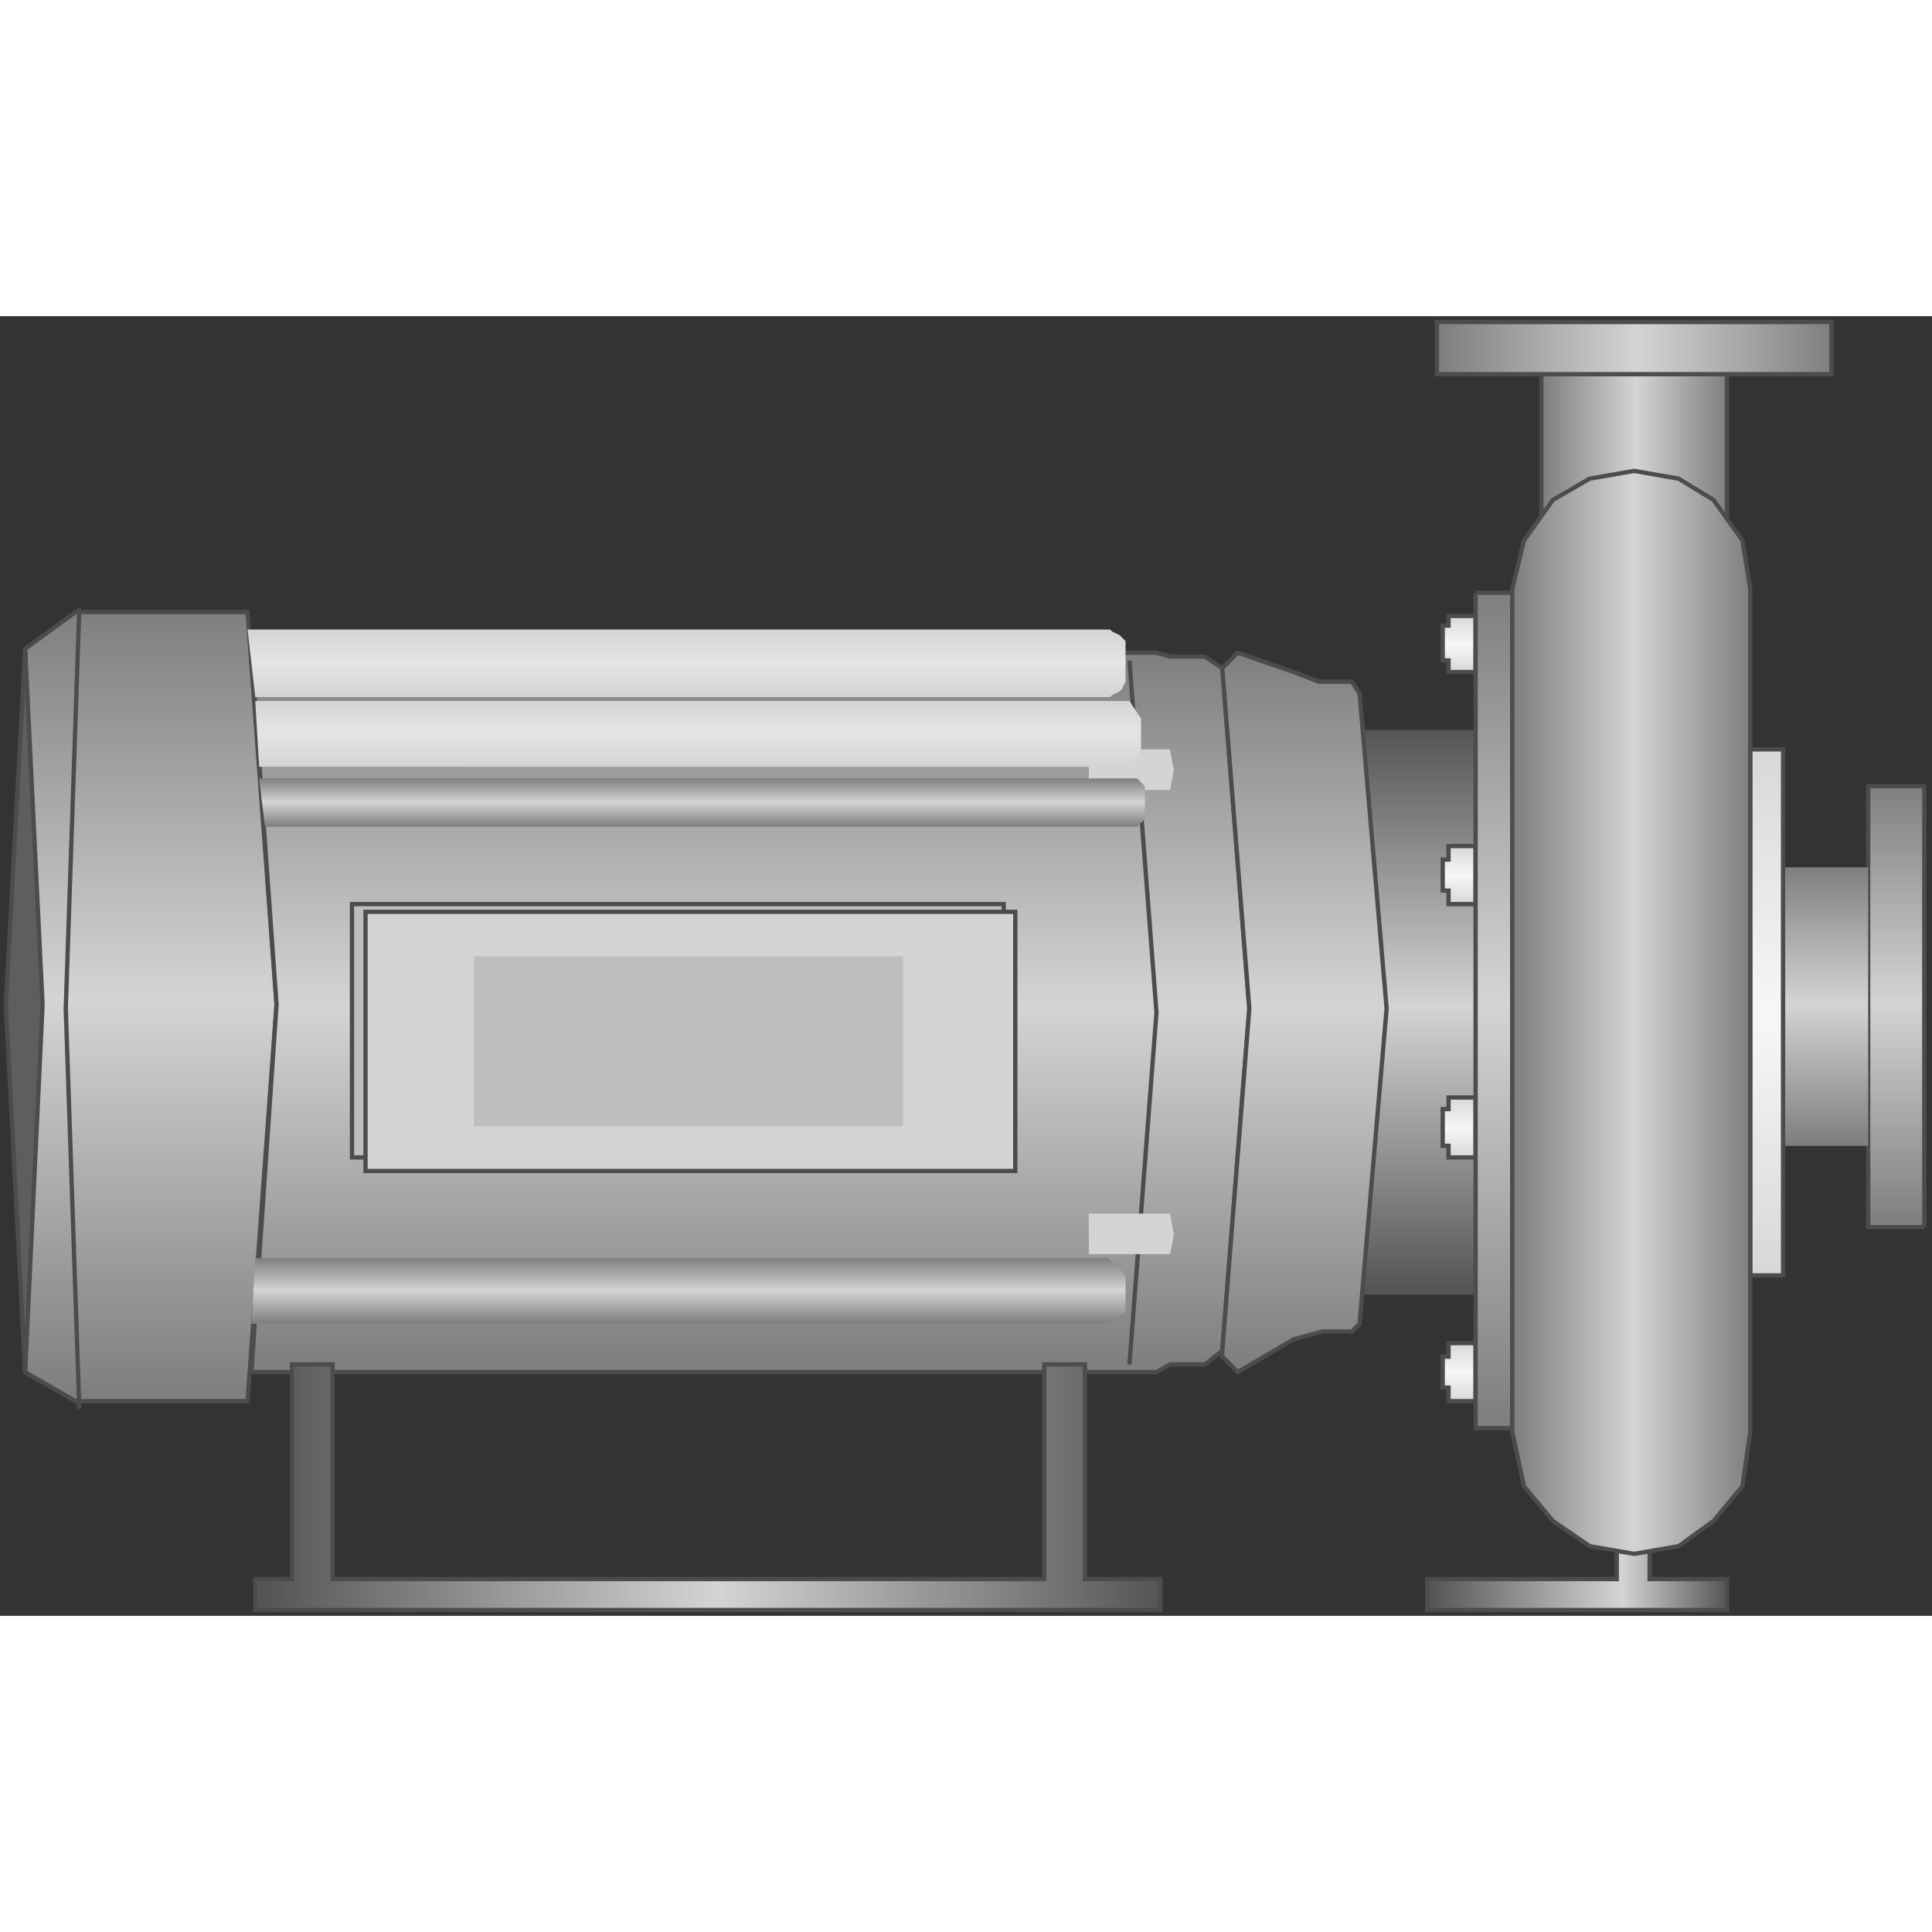
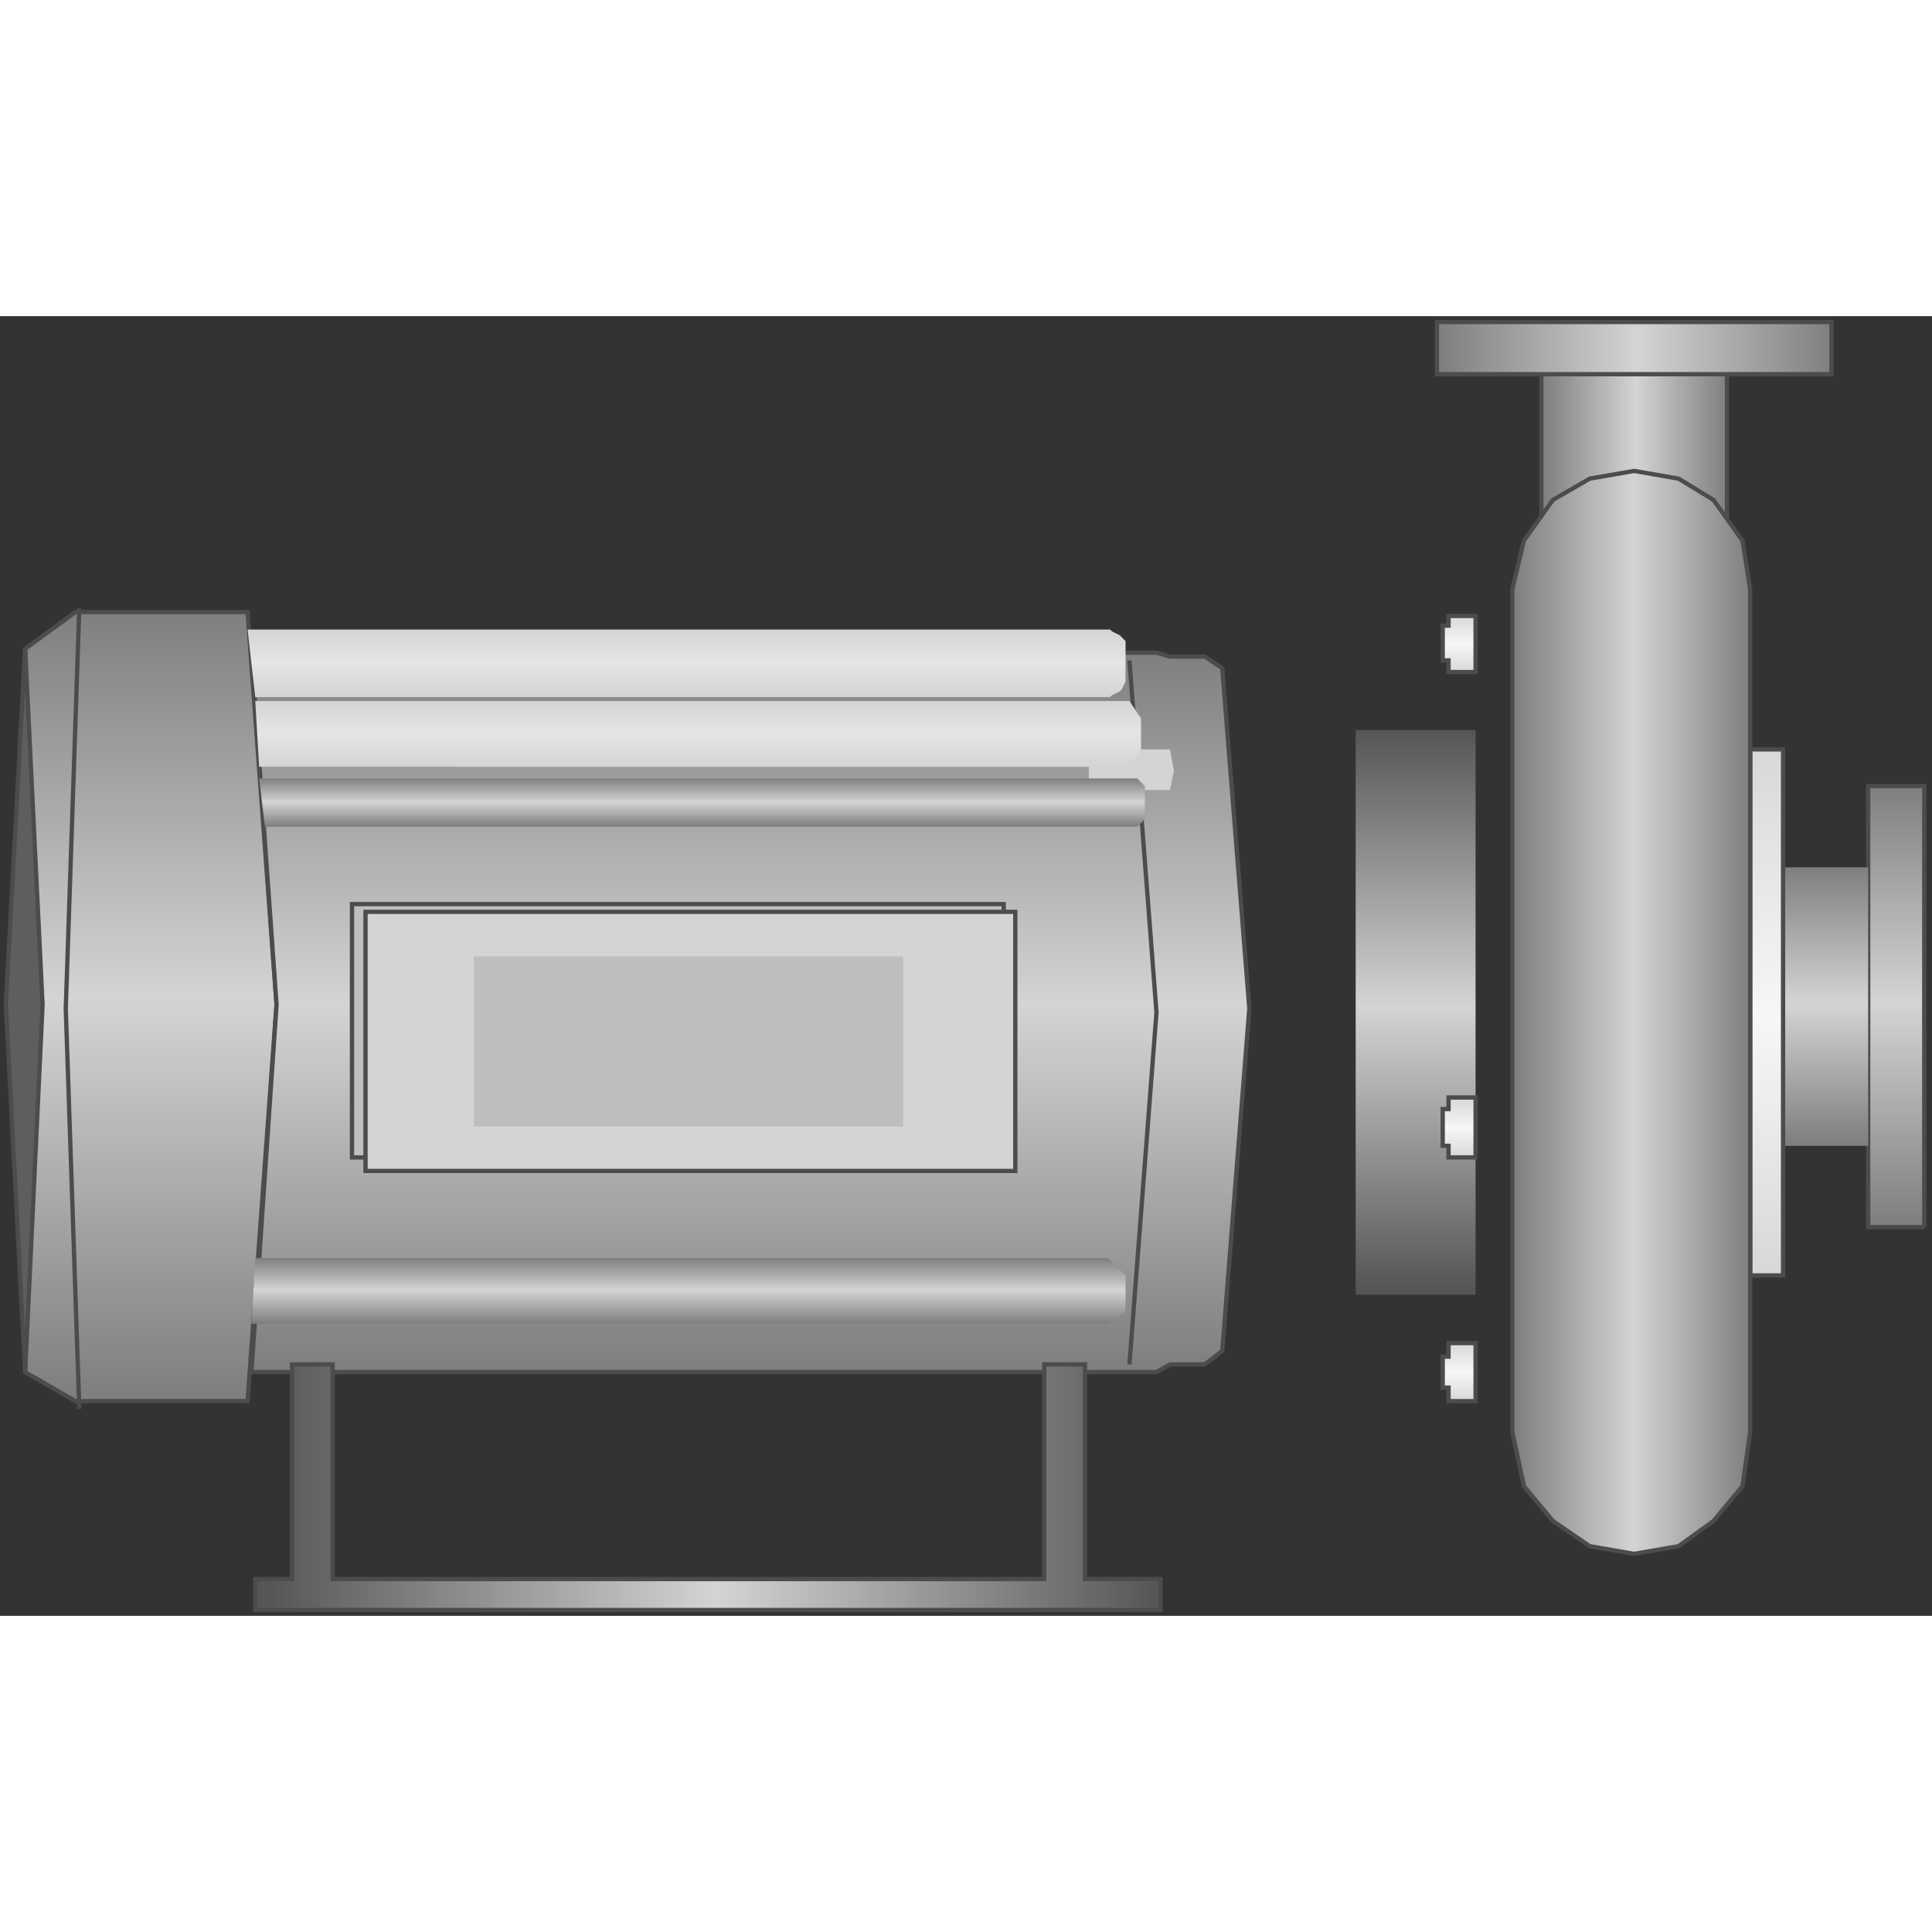
<svg xmlns="http://www.w3.org/2000/svg" version="1.1" width="64px" height="64px" viewBox="0 0 112.5 75.68" enable-background="new 0 0 112.5 75.68" xml:space="preserve">
  <rect x="0" y="0" width="112.5" height="75.68" fill="#333333" stroke="none" />
  <g id="Group_DownStream_Pipe_Flange">
    <linearGradient id="SVGID_1_" gradientUnits="userSpaceOnUse" x1="110.416" y1="22.637" x2="110.416" y2="48.313" gradientTransform="matrix(1 0 0 -1 0 75.68)">
      <stop offset="0.01" style="stop-color:#7F7F7F" />
      <stop offset="0.51" style="stop-color:#D4D4D4" />
      <stop offset="1" style="stop-color:#7F7F7F" />
    </linearGradient>
    <path fill="url(#SVGID_1_)" stroke="#4C4C4C" stroke-width="0.25" d="M112.049,53.043h-3.266V27.367h3.266V53.043" />
    <linearGradient id="SVGID_2_" gradientUnits="userSpaceOnUse" x1="106.306" y1="27.368" x2="106.306" y2="43.585" gradientTransform="matrix(1 0 0 -1 0 75.68)">
      <stop offset="0.01" style="stop-color:#7F7F7F" />
      <stop offset="0.51" style="stop-color:#D4D4D4" />
      <stop offset="1" style="stop-color:#7F7F7F" />
    </linearGradient>
    <path fill="url(#SVGID_2_)" d="M103.828,32.096v16.216h4.955V32.096H103.828" />
    <linearGradient id="SVGID_3_" gradientUnits="userSpaceOnUse" x1="82.432" y1="18.697" x2="82.432" y2="51.58" gradientTransform="matrix(1 0 0 -1 0 75.68)">
      <stop offset="0.01" style="stop-color:#555555" />
      <stop offset="0.51" style="stop-color:#D4D4D4" />
      <stop offset="1" style="stop-color:#555555" />
    </linearGradient>
    <path fill="url(#SVGID_3_)" d="M78.941,24.101h6.981v32.883h-6.981V24.101z" />
  </g>
  <g id="Group_Pump_Suction_Body">
    <linearGradient id="SVGID_4_" gradientUnits="userSpaceOnUse" x1="8.784" y1="12.503" x2="8.784" y2="58.45" gradientTransform="matrix(1 0 0 -1 0 75.68)">
      <stop offset="0.01" style="stop-color:#7F7F7F" />
      <stop offset="0.51" style="stop-color:#D4D4D4" />
      <stop offset="1" style="stop-color:#7F7F7F" />
    </linearGradient>
    <path fill="url(#SVGID_4_)" stroke="#4C4C4C" stroke-width="0.25" d="M4.392,63.177l-2.928-1.689V19.371l2.928-2.141h10.022   l1.689,22.86l-1.689,23.086H4.392z" />
    <linearGradient id="SVGID_5_" gradientUnits="userSpaceOnUse" x1="43.694" y1="14.193" x2="43.694" y2="56.085" gradientTransform="matrix(1 0 0 -1 0 75.68)">
      <stop offset="0.01" style="stop-color:#7F7F7F" />
      <stop offset="0.51" style="stop-color:#D4D4D4" />
      <stop offset="1" style="stop-color:#7F7F7F" />
    </linearGradient>
    <path fill="url(#SVGID_5_)" stroke="#4C4C4C" stroke-width="0.25" d="M14.64,19.596l1.464,20.495L14.64,61.488h52.702l0.789-0.449   h2.027l1.014-0.788l1.576-19.934l-1.576-19.819l-1.014-0.675h-2.027l-0.789-0.227H14.64z" />
    <linearGradient id="SVGID_6_" gradientUnits="userSpaceOnUse" x1="75.957" y1="14.194" x2="75.957" y2="56.084" gradientTransform="matrix(1 0 0 -1 0 75.68)">
      <stop offset="0.01" style="stop-color:#7F7F7F" />
      <stop offset="0.51" style="stop-color:#D4D4D4" />
      <stop offset="1" style="stop-color:#7F7F7F" />
    </linearGradient>
-     <path fill="url(#SVGID_6_)" stroke="#4C4C4C" stroke-width="0.25" d="M71.172,60.588V60.25l1.576-19.934l-1.576-19.819l0.9-0.9   l3.266,1.126l1.464,0.563h1.915l0.449,0.676l1.577,18.354l-1.577,18.355l-0.449,0.451h-1.689l-1.688,0.45l-3.267,1.913   L71.172,60.588z" />
    <linearGradient id="SVGID_7_" gradientUnits="userSpaceOnUse" x1="39.978" y1="53.494" x2="39.978" y2="57.435" gradientTransform="matrix(1 0 0 -1 0 75.68)">
      <stop offset="0.01" style="stop-color:#D4D4D4" />
      <stop offset="0.51" style="stop-color:#E5E5E5" />
      <stop offset="1" style="stop-color:#D4D4D4" />
    </linearGradient>
    <path fill="url(#SVGID_7_)" d="M14.865,22.186l-0.45-3.94h49.887h0.112h0.227l0.111,0.111l0.227,0.113l0.226,0.112l0.112,0.111   l0.111,0.113l0.113,0.112v2.365l-0.113,0.225l-0.111,0.226l-0.112,0.112l-0.226,0.113l-0.227,0.112l-0.111,0.111h-0.227h-0.112   H14.865V22.186z" />
    <linearGradient id="SVGID_8_" gradientUnits="userSpaceOnUse" x1="40.091" y1="17.006" x2="40.091" y2="20.835" gradientTransform="matrix(1 0 0 -1 0 75.68)">
      <stop offset="0.01" style="stop-color:#7F7F7F" />
      <stop offset="0.51" style="stop-color:#D4D4D4" />
      <stop offset="1" style="stop-color:#7F7F7F" />
    </linearGradient>
    <path fill="url(#SVGID_8_)" d="M14.64,58.673l0.225-3.828h49.662l1.015,1.013v2.141l-1.015,0.676L14.64,58.673L14.64,58.673z" />
    <path fill="#5E5E5E" stroke="#4C4C4C" stroke-width="0.25" d="M1.464,19.371l1.014,20.721L1.464,61.488L0.338,40.092L1.464,19.371z   " />
    <path fill="none" stroke="#4C4C4C" stroke-width="0.25" d="M65.766,20.047l1.576,20.496l-1.576,20.495" />
    <path fill="#D4D4D4" d="M67.566,25.227h0.563l0.226,1.238l-0.226,1.126H63.4v-2.364H67.566z" />
    <linearGradient id="SVGID_9_" gradientUnits="userSpaceOnUse" x1="40.652" y1="49.439" x2="40.652" y2="53.268" gradientTransform="matrix(1 0 0 -1 0 75.68)">
      <stop offset="0.01" style="stop-color:#D4D4D4" />
      <stop offset="0.51" style="stop-color:#E5E5E5" />
      <stop offset="1" style="stop-color:#D4D4D4" />
    </linearGradient>
    <path fill="url(#SVGID_9_)" d="M15.09,26.24l-0.226-3.828h50.902l0.676,1.014v1.802l-0.676,1.014L15.09,26.24L15.09,26.24z" />
-     <path fill="#D4D4D4" d="M68.131,52.254l0.225,1.239l-0.225,1.126H63.4v-2.365H68.131z" />
    <linearGradient id="SVGID_10_" gradientUnits="userSpaceOnUse" x1="40.878" y1="45.95" x2="40.878" y2="48.764" gradientTransform="matrix(1 0 0 -1 0 75.68)">
      <stop offset="0.01" style="stop-color:#7F7F7F" />
      <stop offset="0.51" style="stop-color:#D4D4D4" />
      <stop offset="1" style="stop-color:#7F7F7F" />
    </linearGradient>
    <path fill="url(#SVGID_10_)" d="M15.428,29.731l-0.337-2.814h51.126l0.449,0.451v1.914l-0.449,0.449H15.428z" />
    <path fill="none" stroke="#4C4C4C" stroke-width="0.25" d="M4.617,17.007l-0.788,23.31l0.789,23.312" />
  </g>
  <g id="Group_Board_Indicator">
    <path fill="#BEBEBE" stroke="#4C4C4C" stroke-width="0.25" d="M20.496,34.236h37.949v14.752H20.496V34.236z" />
    <path fill="#D4D4D4" stroke="#4C4C4C" stroke-width="0.25" d="M21.284,34.686h37.837v15.09H21.284V34.686z" />
    <path fill="#BEBEBE" d="M27.59,37.276h25v9.91h-25V37.276z" />
  </g>
  <g id="Group_Pump_Support">
    <linearGradient id="SVGID_11_" gradientUnits="userSpaceOnUse" x1="83.107" y1="2.705" x2="100.562" y2="2.705" gradientTransform="matrix(1 0 0 -1 0 75.68)">
      <stop offset="0.01" style="stop-color:#555555" />
      <stop offset="0.65" style="stop-color:#D4D4D4" />
      <stop offset="1" style="stop-color:#555555" />
    </linearGradient>
-     <path fill="url(#SVGID_11_)" stroke="#4C4C4C" stroke-width="0.25" d="M94.145,70.61h1.914v2.929h4.504v1.802H83.107v-1.802h11.037   V70.61L94.145,70.61z" />
    <linearGradient id="SVGID_12_" gradientUnits="userSpaceOnUse" x1="14.865" y1="7.491" x2="67.568" y2="7.491" gradientTransform="matrix(1 0 0 -1 0 75.68)">
      <stop offset="0.01" style="stop-color:#555555" />
      <stop offset="0.51" style="stop-color:#D4D4D4" />
      <stop offset="1" style="stop-color:#555555" />
    </linearGradient>
    <path fill="url(#SVGID_12_)" stroke="#4C4C4C" stroke-width="0.25" d="M60.811,61.038h2.365v12.5h4.393v1.802H14.865v-1.802h2.14   v-12.5h2.365v12.5h41.44V61.038z" />
  </g>
  <g id="Group_Upstream_Pipe_Flange">
    <linearGradient id="SVGID_13_" gradientUnits="userSpaceOnUse" x1="89.752" y1="67.964" x2="100.562" y2="67.964" gradientTransform="matrix(1 0 0 -1 0 75.68)">
      <stop offset="0.01" style="stop-color:#7F7F7F" />
      <stop offset="0.51" style="stop-color:#D4D4D4" />
      <stop offset="1" style="stop-color:#7F7F7F" />
    </linearGradient>
    <path fill="url(#SVGID_13_)" stroke="#4C4C4C" stroke-width="0.25" d="M100.563,12.052H89.752V3.38h10.811V12.052z" />
    <linearGradient id="SVGID_14_" gradientUnits="userSpaceOnUse" x1="83.672" y1="73.821" x2="106.644" y2="73.821" gradientTransform="matrix(1 0 0 -1 0 75.68)">
      <stop offset="0.01" style="stop-color:#7F7F7F" />
      <stop offset="0.51" style="stop-color:#D4D4D4" />
      <stop offset="1" style="stop-color:#7F7F7F" />
    </linearGradient>
    <path fill="url(#SVGID_14_)" stroke="#4C4C4C" stroke-width="0.25" d="M106.645,0.34v3.04H83.672V0.34H106.645z" />
  </g>
  <g id="Group_Flip_Ring">
    <linearGradient id="SVGID_15_" gradientUnits="userSpaceOnUse" x1="84.967" y1="54.957" x2="84.967" y2="58.223" gradientTransform="matrix(1 0 0 -1 0 75.68)">
      <stop offset="0.01" style="stop-color:#D8D8D8" />
      <stop offset="0.49" style="stop-color:#F7F7F7" />
      <stop offset="1" style="stop-color:#D8D8D8" />
    </linearGradient>
    <path fill="url(#SVGID_15_)" stroke="#4C4C4C" stroke-width="0.25" d="M84.348,17.457h1.576v3.266h-1.576v-0.676h-0.339V18.02   h0.339V17.457z" />
    <linearGradient id="SVGID_16_" gradientUnits="userSpaceOnUse" x1="84.967" y1="12.502" x2="84.967" y2="15.881" gradientTransform="matrix(1 0 0 -1 0 75.68)">
      <stop offset="0.01" style="stop-color:#D8D8D8" />
      <stop offset="0.49" style="stop-color:#F7F7F7" />
      <stop offset="1" style="stop-color:#D8D8D8" />
    </linearGradient>
    <path fill="url(#SVGID_16_)" stroke="#4C4C4C" stroke-width="0.25" d="M84.348,59.799h1.576v3.379h-1.576V62.39h-0.339v-1.802   h0.339V59.799z" />
    <linearGradient id="SVGID_17_" gradientUnits="userSpaceOnUse" x1="84.967" y1="26.693" x2="84.967" y2="30.183" gradientTransform="matrix(1 0 0 -1 0 75.68)">
      <stop offset="0.01" style="stop-color:#D8D8D8" />
      <stop offset="0.49" style="stop-color:#F7F7F7" />
      <stop offset="1" style="stop-color:#D8D8D8" />
    </linearGradient>
    <path fill="url(#SVGID_17_)" stroke="#4C4C4C" stroke-width="0.25" d="M84.348,45.497h1.576v3.49h-1.576v-0.676h-0.339v-2.14h0.339   V45.497z" />
    <linearGradient id="SVGID_18_" gradientUnits="userSpaceOnUse" x1="84.967" y1="41.445" x2="84.967" y2="44.824" gradientTransform="matrix(1 0 0 -1 0 75.68)">
      <stop offset="0.01" style="stop-color:#D8D8D8" />
      <stop offset="0.49" style="stop-color:#F7F7F7" />
      <stop offset="1" style="stop-color:#D8D8D8" />
    </linearGradient>
-     <path fill="url(#SVGID_18_)" stroke="#4C4C4C" stroke-width="0.25" d="M84.348,30.857h1.576v3.379h-1.576v-0.787h-0.339v-1.803   h0.339V30.857z" />
    <linearGradient id="SVGID_19_" gradientUnits="userSpaceOnUse" x1="86.993" y1="10.927" x2="86.993" y2="59.576" gradientTransform="matrix(1 0 0 -1 0 75.68)">
      <stop offset="0.01" style="stop-color:#7F7F7F" />
      <stop offset="0.51" style="stop-color:#D4D4D4" />
      <stop offset="1" style="stop-color:#7F7F7F" />
    </linearGradient>
-     <path fill="url(#SVGID_19_)" stroke="#4C4C4C" stroke-width="0.25" d="M85.924,16.105h2.139v48.648h-2.139V16.105" />
    <linearGradient id="SVGID_20_" gradientUnits="userSpaceOnUse" x1="102.871" y1="19.823" x2="102.871" y2="50.454" gradientTransform="matrix(1 0 0 -1 0 75.68)">
      <stop offset="0.01" style="stop-color:#D8D8D8" />
      <stop offset="0.49" style="stop-color:#F7F7F7" />
      <stop offset="1" style="stop-color:#D8D8D8" />
    </linearGradient>
    <path fill="url(#SVGID_20_)" stroke="#4C4C4C" stroke-width="0.25" d="M101.914,25.227h1.914v30.63h-1.914V25.227" />
  </g>
  <g id="Group_MakeUp_Tank">
    <linearGradient id="SVGID_21_" gradientUnits="userSpaceOnUse" x1="88.062" y1="35.138" x2="101.914" y2="35.138" gradientTransform="matrix(1 0 0 -1 0 75.68)">
      <stop offset="0.01" style="stop-color:#7F7F7F" />
      <stop offset="0.51" style="stop-color:#D4D4D4" />
      <stop offset="1" style="stop-color:#7F7F7F" />
    </linearGradient>
    <path fill="url(#SVGID_21_)" stroke="#4C4C4C" stroke-width="0.25" d="M101.914,64.979v-49.1l-0.45-2.814L99.775,10.7l-2.027-1.238   l-2.59-0.451l-2.592,0.451l-2.14,1.238l-1.688,2.364l-0.676,2.814v49.1l0.676,3.153l1.688,2.026l2.14,1.465l2.592,0.45l2.59-0.45   l2.027-1.465l1.688-2.026L101.914,64.979z" />
  </g>
</svg>